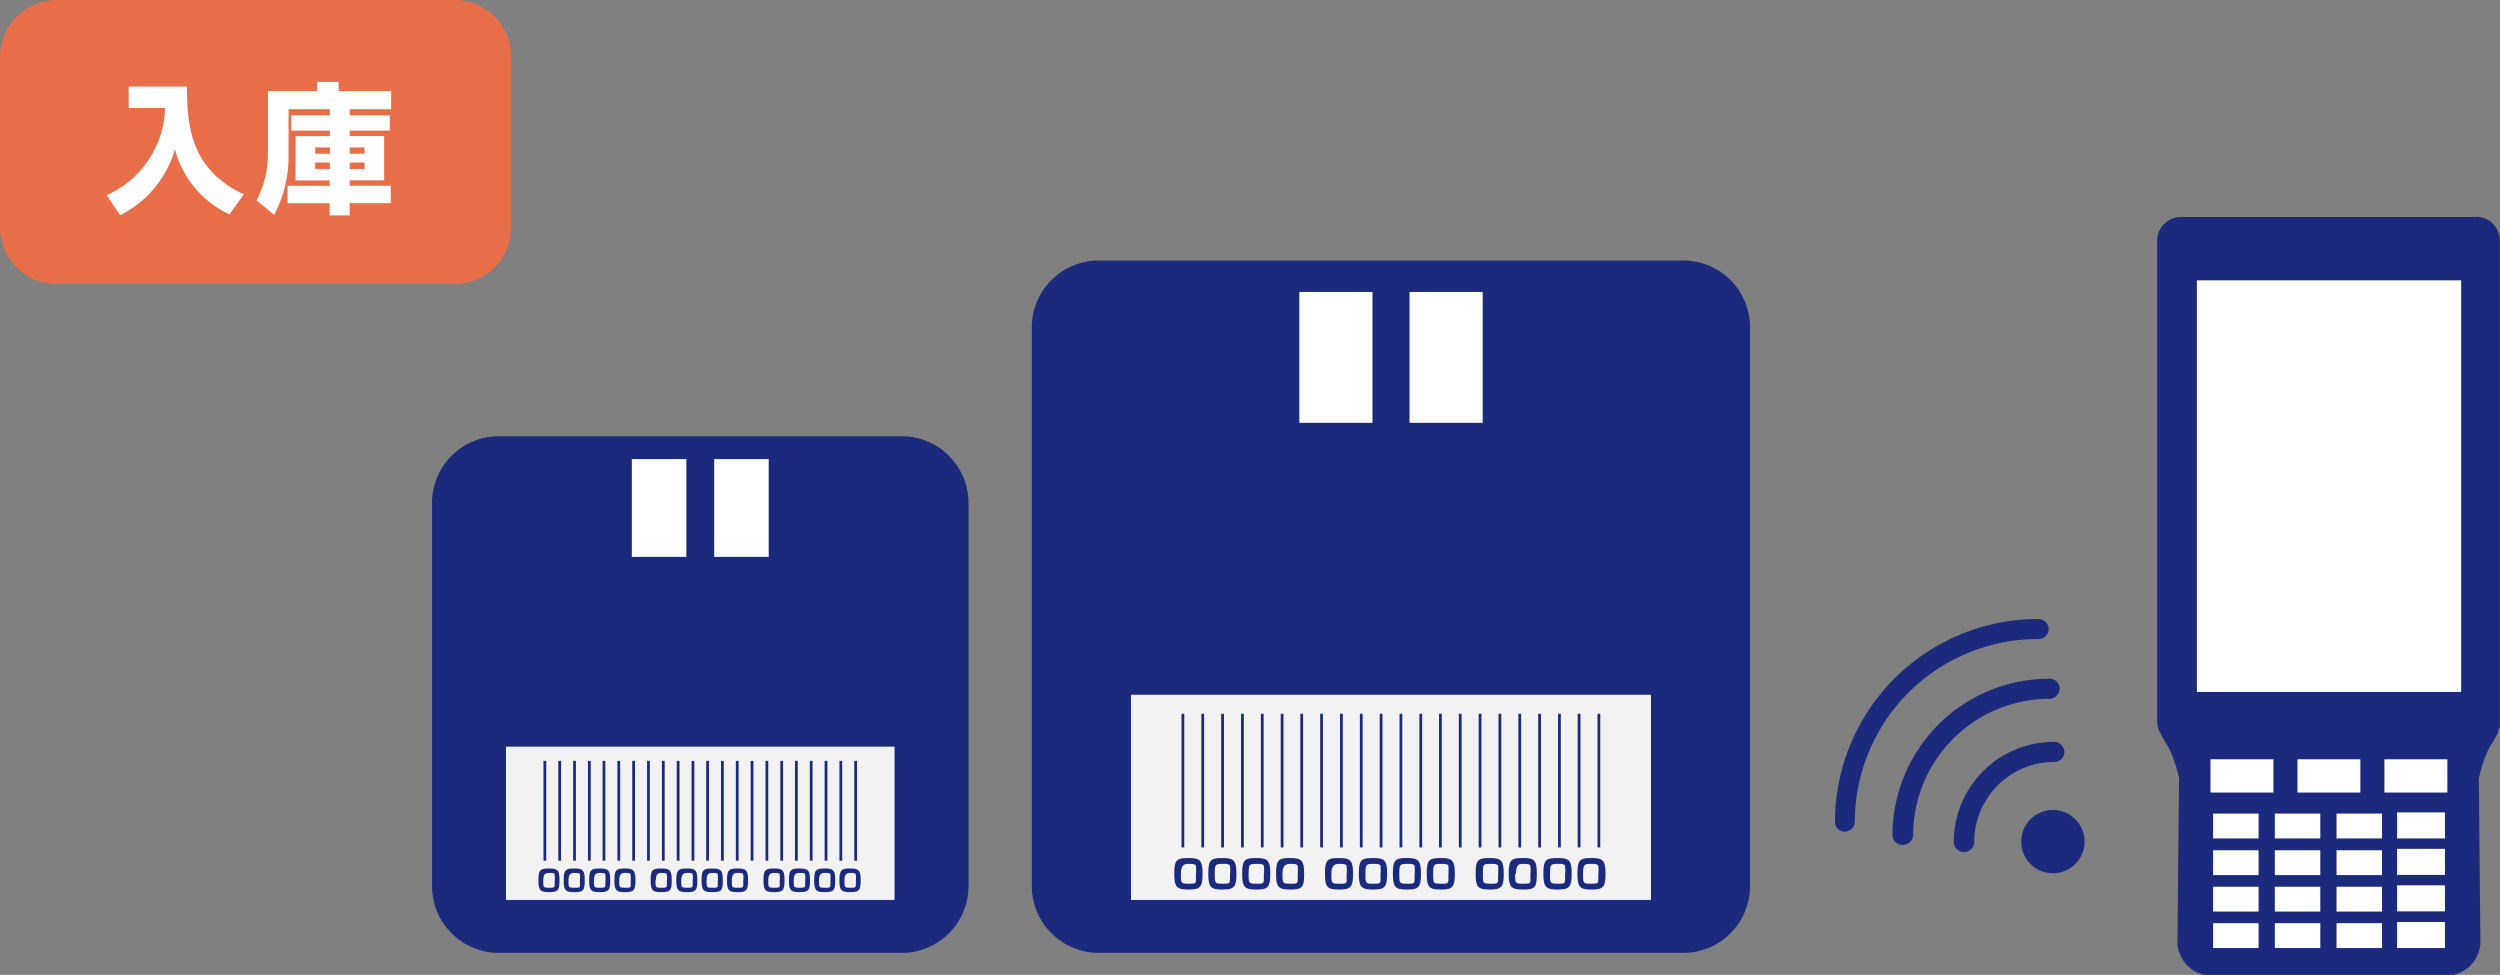
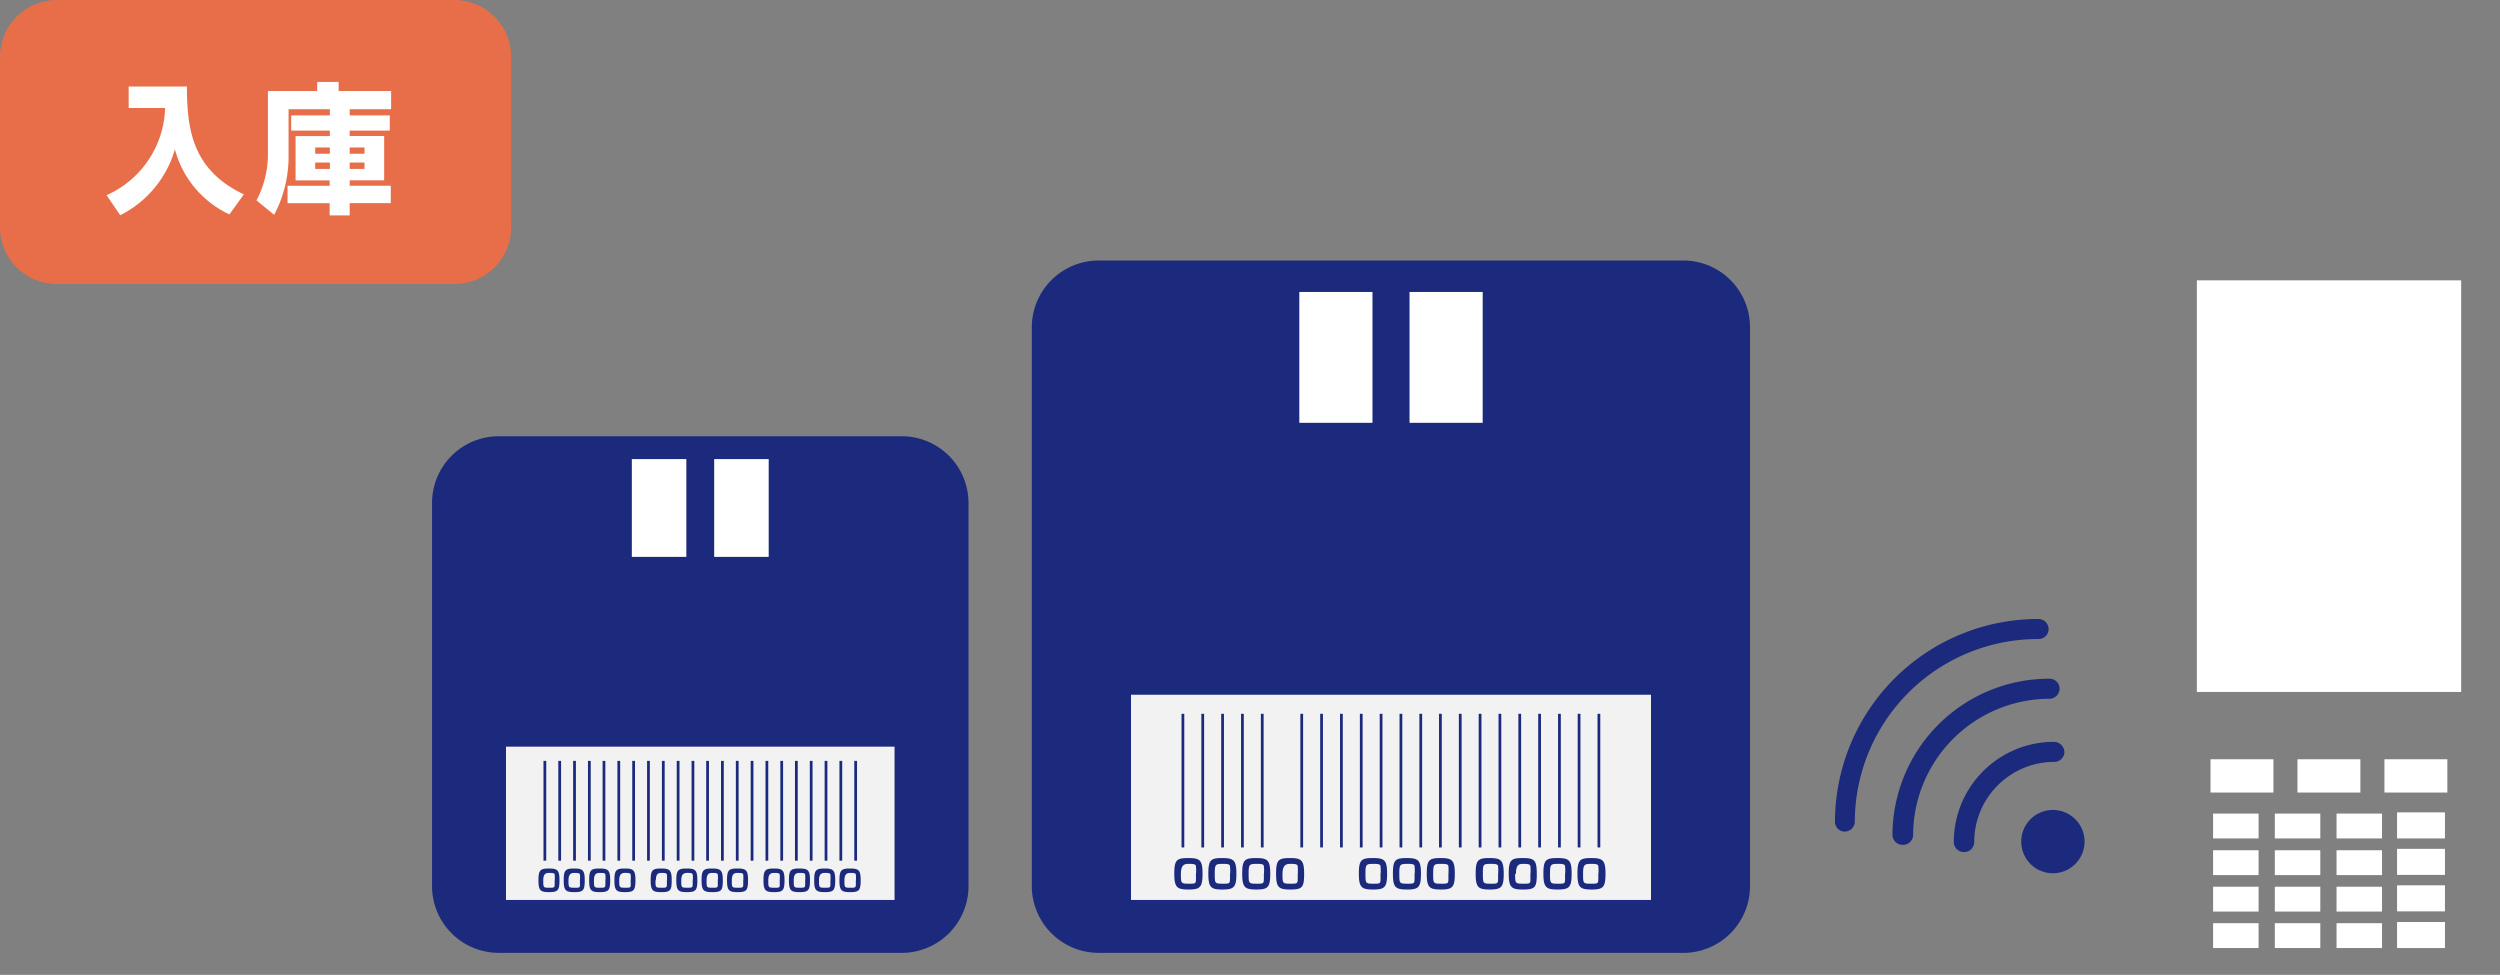
<svg xmlns="http://www.w3.org/2000/svg" id="img_free03" width="226.568" height="88.352" viewBox="0 0 226.568 88.352">
  <rect x="0" y="0" width="226.568" height="88.352" fill="#808080" stroke="none" />
  <g id="レイヤー_1" data-name="レイヤー 1">
    <path id="パス_1365" data-name="パス 1365" d="M41.189,25.734H5.139A5.139,5.139,0,0,1,0,20.594V5.158A5.158,5.158,0,0,1,5.14,0H41.189a5.158,5.158,0,0,1,5.139,5.158V20.594a5.139,5.139,0,0,1-5.139,5.139" fill="#e76e48" />
    <path id="パス_1366" data-name="パス 1366" d="M7.318,4.32H12.6c0,3.959.527,7.573,5.158,9.77l-1.308,1.816a9.08,9.08,0,0,1-4.94-5.9,9.68,9.68,0,0,1-4.958,5.975L5.32,14.163a8.917,8.917,0,0,0,5.3-7.9H7.318Z" transform="translate(4.342 3.525)" fill="#fff" />
    <path id="パス_1367" data-name="パス 1367" d="M19.447,6.56H15.706v4.122A11.314,11.314,0,0,1,14.4,16.131l-1.6-1.308A8.953,8.953,0,0,0,13.835,10.7V4.907H18.3V4.09h1.943v.817H25V6.56H21.245v.563h3.632V8.5H21.245v.49h3.124v4.014H21.245v.49h3.723v1.58H21.245v1.108H19.429V15.077H15.615V13.5h3.814v-.49H16.341V8.993h3.105V8.5H15.942V7.123h3.505Zm-1.326,3.469v.563h1.326v-.563Zm0,1.362v.581h1.326v-.581Zm3.124-1.362v.563h1.344v-.563Zm0,1.362v.581h1.344v-.581Z" transform="translate(10.446 3.338)" fill="#fff" />
    <path id="パス_1368" data-name="パス 1368" d="M110.531,75.745H57.538A6.066,6.066,0,0,1,51.49,69.7V19.12A6.066,6.066,0,0,1,57.538,13h52.993a6.048,6.048,0,0,1,6.048,6.048V69.7a6.048,6.048,0,0,1-6.048,6.048" transform="translate(42.019 10.609)" fill="#1b2a7c" />
    <rect id="長方形_515" data-name="長方形 515" width="6.629" height="11.859" transform="translate(117.754 26.46)" fill="#fff" />
    <rect id="長方形_516" data-name="長方形 516" width="6.629" height="11.859" transform="translate(127.743 26.46)" fill="#fff" />
    <rect id="長方形_517" data-name="長方形 517" width="47.127" height="18.597" transform="translate(102.499 62.963)" fill="#f2f2f2" />
    <line id="線_107" data-name="線 107" y2="12.113" transform="translate(107.203 64.689)" fill="none" stroke="#1b2a7c" stroke-miterlimit="10" stroke-width="0.25" />
    <line id="線_108" data-name="線 108" y2="12.113" transform="translate(109.001 64.689)" fill="none" stroke="#1b2a7c" stroke-miterlimit="10" stroke-width="0.25" />
    <line id="線_109" data-name="線 109" y2="12.113" transform="translate(110.799 64.689)" fill="none" stroke="#1b2a7c" stroke-miterlimit="10" stroke-width="0.25" />
    <line id="線_110" data-name="線 110" y2="12.113" transform="translate(112.597 64.689)" fill="none" stroke="#1b2a7c" stroke-miterlimit="10" stroke-width="0.25" />
    <line id="線_111" data-name="線 111" y2="12.113" transform="translate(114.394 64.689)" fill="none" stroke="#1b2a7c" stroke-miterlimit="10" stroke-width="0.25" />
-     <line id="線_112" data-name="線 112" y2="12.113" transform="translate(116.192 64.689)" fill="none" stroke="#1b2a7c" stroke-miterlimit="10" stroke-width="0.25" />
    <line id="線_113" data-name="線 113" y2="12.113" transform="translate(117.972 64.689)" fill="none" stroke="#1b2a7c" stroke-miterlimit="10" stroke-width="0.25" />
    <line id="線_114" data-name="線 114" y2="12.113" transform="translate(119.77 64.689)" fill="none" stroke="#1b2a7c" stroke-miterlimit="10" stroke-width="0.25" />
    <line id="線_115" data-name="線 115" y2="12.113" transform="translate(121.568 64.689)" fill="none" stroke="#1b2a7c" stroke-miterlimit="10" stroke-width="0.25" />
    <line id="線_116" data-name="線 116" y2="12.113" transform="translate(123.366 64.689)" fill="none" stroke="#1b2a7c" stroke-miterlimit="10" stroke-width="0.25" />
    <line id="線_117" data-name="線 117" y2="12.113" transform="translate(125.164 64.689)" fill="none" stroke="#1b2a7c" stroke-miterlimit="10" stroke-width="0.25" />
    <line id="線_118" data-name="線 118" y2="12.113" transform="translate(126.962 64.689)" fill="none" stroke="#1b2a7c" stroke-miterlimit="10" stroke-width="0.25" />
    <line id="線_119" data-name="線 119" y2="12.113" transform="translate(128.76 64.689)" fill="none" stroke="#1b2a7c" stroke-miterlimit="10" stroke-width="0.25" />
    <line id="線_120" data-name="線 120" y2="12.113" transform="translate(130.539 64.689)" fill="none" stroke="#1b2a7c" stroke-miterlimit="10" stroke-width="0.25" />
    <line id="線_121" data-name="線 121" y2="12.113" transform="translate(132.337 64.689)" fill="none" stroke="#1b2a7c" stroke-miterlimit="10" stroke-width="0.25" />
    <line id="線_122" data-name="線 122" y2="12.113" transform="translate(134.135 64.689)" fill="none" stroke="#1b2a7c" stroke-miterlimit="10" stroke-width="0.25" />
    <line id="線_123" data-name="線 123" y2="12.113" transform="translate(135.933 64.689)" fill="none" stroke="#1b2a7c" stroke-miterlimit="10" stroke-width="0.25" />
    <line id="線_124" data-name="線 124" y2="12.113" transform="translate(137.731 64.689)" fill="none" stroke="#1b2a7c" stroke-miterlimit="10" stroke-width="0.25" />
    <line id="線_125" data-name="線 125" y2="12.113" transform="translate(139.529 64.689)" fill="none" stroke="#1b2a7c" stroke-miterlimit="10" stroke-width="0.25" />
    <line id="線_126" data-name="線 126" y2="12.113" transform="translate(141.327 64.689)" fill="none" stroke="#1b2a7c" stroke-miterlimit="10" stroke-width="0.25" />
    <line id="線_127" data-name="線 127" y2="12.113" transform="translate(143.107 64.689)" fill="none" stroke="#1b2a7c" stroke-miterlimit="10" stroke-width="0.25" />
    <line id="線_128" data-name="線 128" y2="12.113" transform="translate(144.904 64.689)" fill="none" stroke="#1b2a7c" stroke-miterlimit="10" stroke-width="0.25" />
    <path id="パス_1369" data-name="パス 1369" d="M59.889,45.671c-1.035,0-1.289-.182-1.289-1.435s.218-1.417,1.271-1.417,1.289.182,1.289,1.417S60.943,45.671,59.889,45.671Zm-.69-1.417c0,.854,0,.89.726.89s.636,0,.636-.835a3.2,3.2,0,0,0,0-.745c0-.2-.272-.218-.636-.218S59.2,43.383,59.2,44.255Z" transform="translate(47.822 34.944)" fill="#1b2a7c" />
    <path id="パス_1370" data-name="パス 1370" d="M61.571,45.671c-1.035,0-1.271-.182-1.271-1.435s.218-1.417,1.253-1.417,1.289.182,1.289,1.417S62.625,45.671,61.571,45.671Zm-.69-1.417c0,.854,0,.89.726.89s.654,0,.654-.835a3.142,3.142,0,0,0,0-.745c0-.2-.272-.218-.617-.218C60.936,43.347,60.881,43.383,60.881,44.255Z" transform="translate(49.209 34.944)" fill="#1b2a7c" />
    <path id="パス_1371" data-name="パス 1371" d="M63.279,45.671c-1.053,0-1.289-.182-1.289-1.435s.218-1.417,1.253-1.417,1.289.182,1.289,1.417S64.315,45.671,63.279,45.671Zm-.708-1.417c0,.854,0,.89.726.89s.654,0,.654-.835a3.142,3.142,0,0,0,0-.745c0-.2-.272-.218-.617-.218C62.626,43.347,62.571,43.383,62.571,44.255Z" transform="translate(50.588 34.944)" fill="#1b2a7c" />
    <path id="パス_1372" data-name="パス 1372" d="M64.969,45.671c-1.053,0-1.289-.182-1.289-1.435s.218-1.417,1.253-1.417,1.289.182,1.289,1.417S66.077,45.671,64.969,45.671Zm-.708-1.417c0,.854,0,.89.726.89s.654,0,.654-.835a4.614,4.614,0,0,0,0-.745c0-.2-.291-.218-.636-.218S64.261,43.383,64.261,44.255Z" transform="translate(51.968 34.944)" fill="#1b2a7c" />
-     <path id="パス_1373" data-name="パス 1373" d="M67.409,45.671c-1.053,0-1.289-.182-1.289-1.435s.218-1.417,1.253-1.417,1.289.182,1.289,1.417S68.445,45.671,67.409,45.671ZM66.7,44.255c0,.854,0,.89.745.89s.636,0,.636-.835a3.2,3.2,0,0,0,0-.745c0-.2-.291-.218-.636-.218S66.7,43.383,66.7,44.255Z" transform="translate(53.959 34.944)" fill="#1b2a7c" />
    <path id="パス_1374" data-name="パス 1374" d="M69.1,45.671c-1.035,0-1.289-.182-1.289-1.435s.218-1.417,1.271-1.417,1.289.182,1.289,1.417S70.153,45.671,69.1,45.671Zm-.69-1.417c0,.854,0,.89.726.89s.636,0,.636-.835a3.2,3.2,0,0,0,0-.745c0-.2-.272-.218-.617-.218C68.464,43.347,68.409,43.383,68.409,44.255Z" transform="translate(55.338 34.944)" fill="#1b2a7c" />
    <path id="パス_1375" data-name="パス 1375" d="M70.8,45.671c-1.053,0-1.289-.182-1.289-1.435s.218-1.417,1.253-1.417,1.289.182,1.289,1.417S71.835,45.671,70.8,45.671Zm-.708-1.417c0,.854,0,.89.726.89s.654,0,.654-.835a3.142,3.142,0,0,0,0-.745c0-.2-.272-.218-.617-.218C70.146,43.347,70.091,43.383,70.091,44.255Z" transform="translate(56.725 34.944)" fill="#1b2a7c" />
    <path id="パス_1376" data-name="パス 1376" d="M72.489,45.671c-1.053,0-1.289-.182-1.289-1.435s.218-1.417,1.253-1.417,1.289.182,1.289,1.417S73.525,45.671,72.489,45.671Zm-.708-1.417c0,.854,0,.89.726.89s.654,0,.654-.835a4.613,4.613,0,0,0,0-.745c0-.2-.291-.218-.636-.218-.69,0-.745.036-.745.908Z" transform="translate(58.104 34.944)" fill="#1b2a7c" />
    <path id="パス_1377" data-name="パス 1377" d="M74.929,45.671c-1.053,0-1.289-.182-1.289-1.435s.218-1.417,1.253-1.417,1.289.182,1.289,1.417S75.965,45.671,74.929,45.671Zm-.636-1.417c0,.854,0,.89.726.89s.654,0,.654-.835a4.613,4.613,0,0,0,0-.745c0-.2-.291-.218-.636-.218C74.294,43.347,74.294,43.383,74.294,44.255Z" transform="translate(60.096 34.944)" fill="#1b2a7c" />
    <path id="パス_1378" data-name="パス 1378" d="M76.579,45.671c-1.035,0-1.289-.182-1.289-1.435s.218-1.417,1.271-1.417,1.271.182,1.271,1.417S77.705,45.671,76.579,45.671Zm-.708-1.417c0,.854,0,.89.745.89s.636,0,.636-.835a3.2,3.2,0,0,0,0-.745c0-.2-.272-.218-.636-.218s-.672.036-.672.908Z" transform="translate(61.442 34.944)" fill="#1b2a7c" />
    <path id="パス_1379" data-name="パス 1379" d="M78.309,45.671c-1.035,0-1.289-.182-1.289-1.435s.218-1.417,1.271-1.417,1.289.182,1.289,1.417S79.363,45.671,78.309,45.671Zm-.69-1.417c0,.854,0,.89.726.89s.636,0,.636-.835a3.2,3.2,0,0,0,0-.745c0-.2-.272-.218-.617-.218-.69,0-.745.036-.745.908Z" transform="translate(62.854 34.944)" fill="#1b2a7c" />
    <path id="パス_1380" data-name="パス 1380" d="M80.009,45.671c-1.053,0-1.289-.182-1.289-1.435s.218-1.417,1.253-1.417,1.289.182,1.289,1.417S81.045,45.671,80.009,45.671Zm-.781-1.417c0,.854,0,.89.726.89s.654,0,.654-.835a3.141,3.141,0,0,0,0-.745c0-.2-.272-.218-.617-.218C79.356,43.347,79.229,43.383,79.229,44.255Z" transform="translate(64.241 34.944)" fill="#1b2a7c" />
    <path id="パス_1381" data-name="パス 1381" d="M64.129,68.588H27.608a6.048,6.048,0,0,1-6.048-6.048V27.818a6.048,6.048,0,0,1,6.048-6.048H64.129a6.048,6.048,0,0,1,6.048,6.048V62.541a6.048,6.048,0,0,1-6.048,6.048" transform="translate(17.595 17.766)" fill="#1b2a7c" />
    <rect id="長方形_518" data-name="長方形 518" width="4.94" height="8.862" transform="translate(57.261 41.606)" fill="#fff" />
    <rect id="長方形_519" data-name="長方形 519" width="4.94" height="8.862" transform="translate(64.725 41.606)" fill="#fff" />
    <rect id="長方形_520" data-name="長方形 520" width="35.214" height="13.893" transform="translate(45.856 67.667)" fill="#f2f2f2" />
    <line id="線_129" data-name="線 129" y2="9.044" transform="translate(49.379 68.956)" fill="none" stroke="#1b2a7c" stroke-miterlimit="10" stroke-width="0.25" />
    <line id="線_130" data-name="線 130" y2="9.044" transform="translate(50.723 68.956)" fill="none" stroke="#1b2a7c" stroke-miterlimit="10" stroke-width="0.25" />
    <line id="線_131" data-name="線 131" y2="9.044" transform="translate(52.067 68.956)" fill="none" stroke="#1b2a7c" stroke-miterlimit="10" stroke-width="0.25" />
    <line id="線_132" data-name="線 132" y2="9.044" transform="translate(53.411 68.956)" fill="none" stroke="#1b2a7c" stroke-miterlimit="10" stroke-width="0.25" />
    <line id="線_133" data-name="線 133" y2="9.044" transform="translate(54.736 68.956)" fill="none" stroke="#1b2a7c" stroke-miterlimit="10" stroke-width="0.25" />
    <line id="線_134" data-name="線 134" y2="9.044" transform="translate(56.08 68.956)" fill="none" stroke="#1b2a7c" stroke-miterlimit="10" stroke-width="0.25" />
    <line id="線_135" data-name="線 135" y2="9.044" transform="translate(57.424 68.956)" fill="none" stroke="#1b2a7c" stroke-miterlimit="10" stroke-width="0.25" />
    <line id="線_136" data-name="線 136" y2="9.044" transform="translate(58.768 68.956)" fill="none" stroke="#1b2a7c" stroke-miterlimit="10" stroke-width="0.25" />
    <line id="線_137" data-name="線 137" y2="9.044" transform="translate(60.112 68.956)" fill="none" stroke="#1b2a7c" stroke-miterlimit="10" stroke-width="0.25" />
    <line id="線_138" data-name="線 138" y2="9.044" transform="translate(61.456 68.956)" fill="none" stroke="#1b2a7c" stroke-miterlimit="10" stroke-width="0.25" />
    <line id="線_139" data-name="線 139" y2="9.044" transform="translate(62.8 68.956)" fill="none" stroke="#1b2a7c" stroke-miterlimit="10" stroke-width="0.25" />
    <line id="線_140" data-name="線 140" y2="9.044" transform="translate(64.126 68.956)" fill="none" stroke="#1b2a7c" stroke-miterlimit="10" stroke-width="0.25" />
    <line id="線_141" data-name="線 141" y2="9.044" transform="translate(65.469 68.956)" fill="none" stroke="#1b2a7c" stroke-miterlimit="10" stroke-width="0.25" />
    <line id="線_142" data-name="線 142" y2="9.044" transform="translate(66.813 68.956)" fill="none" stroke="#1b2a7c" stroke-miterlimit="10" stroke-width="0.25" />
    <line id="線_143" data-name="線 143" y2="9.044" transform="translate(68.157 68.956)" fill="none" stroke="#1b2a7c" stroke-miterlimit="10" stroke-width="0.25" />
    <line id="線_144" data-name="線 144" y2="9.044" transform="translate(69.501 68.956)" fill="none" stroke="#1b2a7c" stroke-miterlimit="10" stroke-width="0.25" />
    <line id="線_145" data-name="線 145" y2="9.044" transform="translate(70.845 68.956)" fill="none" stroke="#1b2a7c" stroke-miterlimit="10" stroke-width="0.25" />
    <line id="線_146" data-name="線 146" y2="9.044" transform="translate(72.171 68.956)" fill="none" stroke="#1b2a7c" stroke-miterlimit="10" stroke-width="0.25" />
    <line id="線_147" data-name="線 147" y2="9.044" transform="translate(73.515 68.956)" fill="none" stroke="#1b2a7c" stroke-miterlimit="10" stroke-width="0.25" />
    <line id="線_148" data-name="線 148" y2="9.044" transform="translate(74.859 68.956)" fill="none" stroke="#1b2a7c" stroke-miterlimit="10" stroke-width="0.25" />
    <line id="線_149" data-name="線 149" y2="9.044" transform="translate(76.202 68.956)" fill="none" stroke="#1b2a7c" stroke-miterlimit="10" stroke-width="0.25" />
    <line id="線_150" data-name="線 150" y2="9.044" transform="translate(77.546 68.956)" fill="none" stroke="#1b2a7c" stroke-miterlimit="10" stroke-width="0.25" />
    <path id="パス_1382" data-name="パス 1382" d="M27.833,45.483c-.781,0-.963-.145-.963-1.071s.163-1.071.944-1.071.963.145.963,1.071S28.613,45.483,27.833,45.483Zm-.527-1.071c0,.654,0,.672.545.672s.49,0,.49-.636a2.633,2.633,0,0,0,0-.545c0-.145-.2-.163-.472-.163s-.563.018-.563.672Z" transform="translate(21.928 35.369)" fill="#1b2a7c" />
    <path id="パス_1383" data-name="パス 1383" d="M29.093,45.483c-.781,0-.963-.145-.963-1.071s.163-1.071.944-1.071.963.145.963,1.071S29.892,45.483,29.093,45.483Zm-.527-1.071c0,.654,0,.672.563.672s.472,0,.472-.636a2.651,2.651,0,0,0,0-.545c0-.145-.218-.163-.472-.163s-.563.018-.563.672Z" transform="translate(22.956 35.369)" fill="#1b2a7c" />
    <path id="パス_1384" data-name="パス 1384" d="M30.363,45.483c-.781,0-.963-.145-.963-1.071s.163-1.071.944-1.071.963.145.963,1.071S31.143,45.483,30.363,45.483Zm-.527-1.071c0,.654,0,.672.545.672s.49,0,.49-.636a2.634,2.634,0,0,0,0-.545c0-.145-.2-.163-.472-.163S29.836,43.758,29.836,44.411Z" transform="translate(23.993 35.369)" fill="#1b2a7c" />
    <path id="パス_1385" data-name="パス 1385" d="M31.623,45.483c-.781,0-.963-.145-.963-1.071s.163-1.071.944-1.071.963.145.963,1.071S32.4,45.483,31.623,45.483ZM31.1,44.411c0,.654,0,.672.563.672s.472,0,.472-.636a2.651,2.651,0,0,0,0-.545c0-.145-.218-.163-.472-.163S31.1,43.758,31.1,44.411Z" transform="translate(25.021 35.369)" fill="#1b2a7c" />
    <path id="パス_1386" data-name="パス 1386" d="M33.433,45.483c-.781,0-.963-.145-.963-1.071s.163-1.071.944-1.071.963.145.963,1.071S34.25,45.483,33.433,45.483Zm-.527-1.071c0,.654,0,.672.545.672s.49,0,.49-.636a2.633,2.633,0,0,0,0-.545c0-.145-.218-.163-.472-.163s-.527.018-.527.672Z" transform="translate(26.498 35.369)" fill="#1b2a7c" />
    <path id="パス_1387" data-name="パス 1387" d="M34.713,45.483c-.781,0-.963-.145-.963-1.071s.163-1.071.944-1.071.963.145.963,1.071S35.493,45.483,34.713,45.483ZM34.2,44.411c0,.654,0,.672.545.672s.49,0,.49-.636a1.816,1.816,0,0,0,0-.545c0-.145-.2-.163-.454-.163S34.2,43.758,34.2,44.411Z" transform="translate(27.542 35.369)" fill="#1b2a7c" />
    <path id="パス_1388" data-name="パス 1388" d="M35.991,45.483c-.8,0-.981-.145-.981-1.071s.163-1.071.944-1.071.981.145.981,1.071S36.808,45.483,35.991,45.483Zm-.527-1.071c0,.654,0,.672.545.672s.472,0,.472-.636a2.651,2.651,0,0,0,0-.545c0-.145-.218-.163-.472-.163S35.464,43.758,35.464,44.411Z" transform="translate(28.571 35.369)" fill="#1b2a7c" />
    <path id="パス_1389" data-name="パス 1389" d="M37.243,45.483c-.781,0-.963-.145-.963-1.071s.163-1.071.944-1.071.963.145.963,1.071S38.023,45.483,37.243,45.483Zm-.527-1.071c0,.654,0,.672.545.672s.49,0,.49-.636a2.633,2.633,0,0,0,0-.545c0-.145-.2-.163-.472-.163S36.716,43.758,36.716,44.411Z" transform="translate(29.607 35.369)" fill="#1b2a7c" />
    <path id="パス_1390" data-name="パス 1390" d="M39.063,45.483c-.781,0-.963-.145-.963-1.071s.163-1.071.944-1.071.963.145.963,1.071S39.843,45.483,39.063,45.483Zm-.527-1.071c0,.654,0,.672.563.672s.472,0,.472-.636a2.651,2.651,0,0,0,0-.545c0-.145-.218-.163-.472-.163S38.536,43.758,38.536,44.411Z" transform="translate(31.092 35.369)" fill="#1b2a7c" />
    <path id="パス_1391" data-name="パス 1391" d="M40.333,45.483c-.781,0-.963-.145-.963-1.071s.163-1.071.944-1.071.963.145.963,1.071S41.113,45.483,40.333,45.483Zm-.527-1.071c0,.654,0,.672.545.672s.49,0,.49-.636a2.633,2.633,0,0,0,0-.545c0-.145-.2-.163-.472-.163S39.806,43.758,39.806,44.411Z" transform="translate(32.129 35.369)" fill="#1b2a7c" />
    <path id="パス_1392" data-name="パス 1392" d="M41.593,45.483c-.781,0-.963-.145-.963-1.071s.163-1.071.944-1.071.963.145.963,1.071S42.373,45.483,41.593,45.483Zm-.527-1.071c0,.654,0,.672.545.672s.49,0,.49-.636a2.652,2.652,0,0,0,0-.545c0-.145-.218-.163-.472-.163S41.066,43.758,41.066,44.411Z" transform="translate(33.157 35.369)" fill="#1b2a7c" />
    <path id="パス_1393" data-name="パス 1393" d="M42.871,45.483c-.8,0-.981-.145-.981-1.071s.182-1.071.963-1.071.963.145.963,1.071S43.652,45.483,42.871,45.483Zm-.527-1.071c0,.654,0,.672.545.672s.49,0,.49-.636a2.633,2.633,0,0,0,0-.545c0-.145-.218-.163-.472-.163S42.344,43.758,42.344,44.411Z" transform="translate(34.185 35.369)" fill="#1b2a7c" />
    <path id="パス_1394" data-name="パス 1394" d="M105.84,41.329a2.869,2.869,0,1,1-2.02-.91,2.888,2.888,0,0,1,2.02.91" transform="translate(82.305 32.985)" fill="#1b2a7c" />
    <path id="パス_1395" data-name="パス 1395" d="M98.408,47.008h0A.908.908,0,0,1,97.5,46.1a9.08,9.08,0,0,1,9.08-9.08.963.963,0,0,1,.944.926.908.908,0,0,1-.908.89h0A7.264,7.264,0,0,0,99.352,46.1a.908.908,0,0,1-.908.908" transform="translate(79.567 30.211)" fill="#1b2a7c" />
    <path id="パス_1396" data-name="パス 1396" d="M95.348,48.926h0a.908.908,0,0,1-.908-.908,14.2,14.2,0,0,1,14.184-14.147.908.908,0,0,1,.963.908.926.926,0,0,1-.908.908h0A12.386,12.386,0,0,0,96.311,48.018a.908.908,0,0,1-.908.908" transform="translate(77.07 27.64)" fill="#1b2a7c" />
    <path id="パス_1397" data-name="パス 1397" d="M92.46,50.159h0a.89.89,0,0,1-.89-.908,18.415,18.415,0,0,1,18.4-18.361.926.926,0,0,1,.963.908.908.908,0,0,1-.908.908h0A16.6,16.6,0,0,0,93.368,49.251a.926.926,0,0,1-.908.908" transform="translate(74.728 25.208)" fill="#1b2a7c" />
-     <path id="パス_1398" data-name="パス 1398" d="M136.635,10.838H109.793a2.143,2.143,0,0,0-2.143,2.125V56.549a2.289,2.289,0,0,0,.236.981c.272.581.69,1.108.944,1.689a12.711,12.711,0,0,1,.8,2.47l-.145,14.946a3.124,3.124,0,0,0,2.434,2.888h22.537a3.142,3.142,0,0,0,2.488-2.833L136.8,61.743a11.916,11.916,0,0,1,.781-2.47c.291-.636.763-1.2,1-1.816h0a.415.415,0,0,1,.127-.363h0a1.381,1.381,0,0,0,0-.381V12.963a2.143,2.143,0,0,0-2.161-2.143" transform="translate(87.85 8.83)" fill="#1b2a7c" />
    <rect id="長方形_521" data-name="長方形 521" width="5.702" height="3.015" transform="translate(200.331 68.811)" fill="#fff" />
    <rect id="長方形_522" data-name="長方形 522" width="5.702" height="3.015" transform="translate(208.213 68.811)" fill="#fff" />
    <rect id="長方形_523" data-name="長方形 523" width="5.702" height="3.015" transform="translate(216.095 68.811)" fill="#fff" />
    <rect id="長方形_524" data-name="長方形 524" width="4.122" height="2.252" transform="translate(200.567 73.733)" fill="#fff" />
    <rect id="長方形_525" data-name="長方形 525" width="4.122" height="2.252" transform="translate(206.161 73.733)" fill="#fff" />
    <rect id="長方形_526" data-name="長方形 526" width="4.34" height="2.361" transform="translate(217.239 73.624)" fill="#fff" />
    <rect id="長方形_527" data-name="長方形 527" width="4.122" height="2.252" transform="translate(211.754 73.733)" fill="#fff" />
    <rect id="長方形_528" data-name="長方形 528" width="4.122" height="2.252" transform="translate(200.567 77.056)" fill="#fff" />
    <rect id="長方形_529" data-name="長方形 529" width="4.122" height="2.252" transform="translate(206.161 77.056)" fill="#fff" />
    <rect id="長方形_530" data-name="長方形 530" width="4.34" height="2.361" transform="translate(217.239 76.929)" fill="#fff" />
    <rect id="長方形_531" data-name="長方形 531" width="4.122" height="2.252" transform="translate(211.754 77.056)" fill="#fff" />
    <rect id="長方形_532" data-name="長方形 532" width="4.122" height="2.252" transform="translate(200.567 80.361)" fill="#fff" />
    <rect id="長方形_533" data-name="長方形 533" width="4.122" height="2.252" transform="translate(206.161 80.361)" fill="#fff" />
    <rect id="長方形_534" data-name="長方形 534" width="4.34" height="2.361" transform="translate(217.239 80.234)" fill="#fff" />
    <rect id="長方形_535" data-name="長方形 535" width="4.122" height="2.252" transform="translate(211.754 80.361)" fill="#fff" />
    <rect id="長方形_536" data-name="長方形 536" width="4.122" height="2.252" transform="translate(200.567 83.666)" fill="#fff" />
    <rect id="長方形_537" data-name="長方形 537" width="4.122" height="2.252" transform="translate(206.161 83.666)" fill="#fff" />
    <rect id="長方形_538" data-name="長方形 538" width="4.34" height="2.361" transform="translate(217.239 83.558)" fill="#fff" />
    <rect id="長方形_539" data-name="長方形 539" width="4.122" height="2.252" transform="translate(211.754 83.666)" fill="#fff" />
    <rect id="長方形_540" data-name="長方形 540" width="23.954" height="37.302" transform="translate(199.096 25.407)" fill="#fff" />
  </g>
</svg>